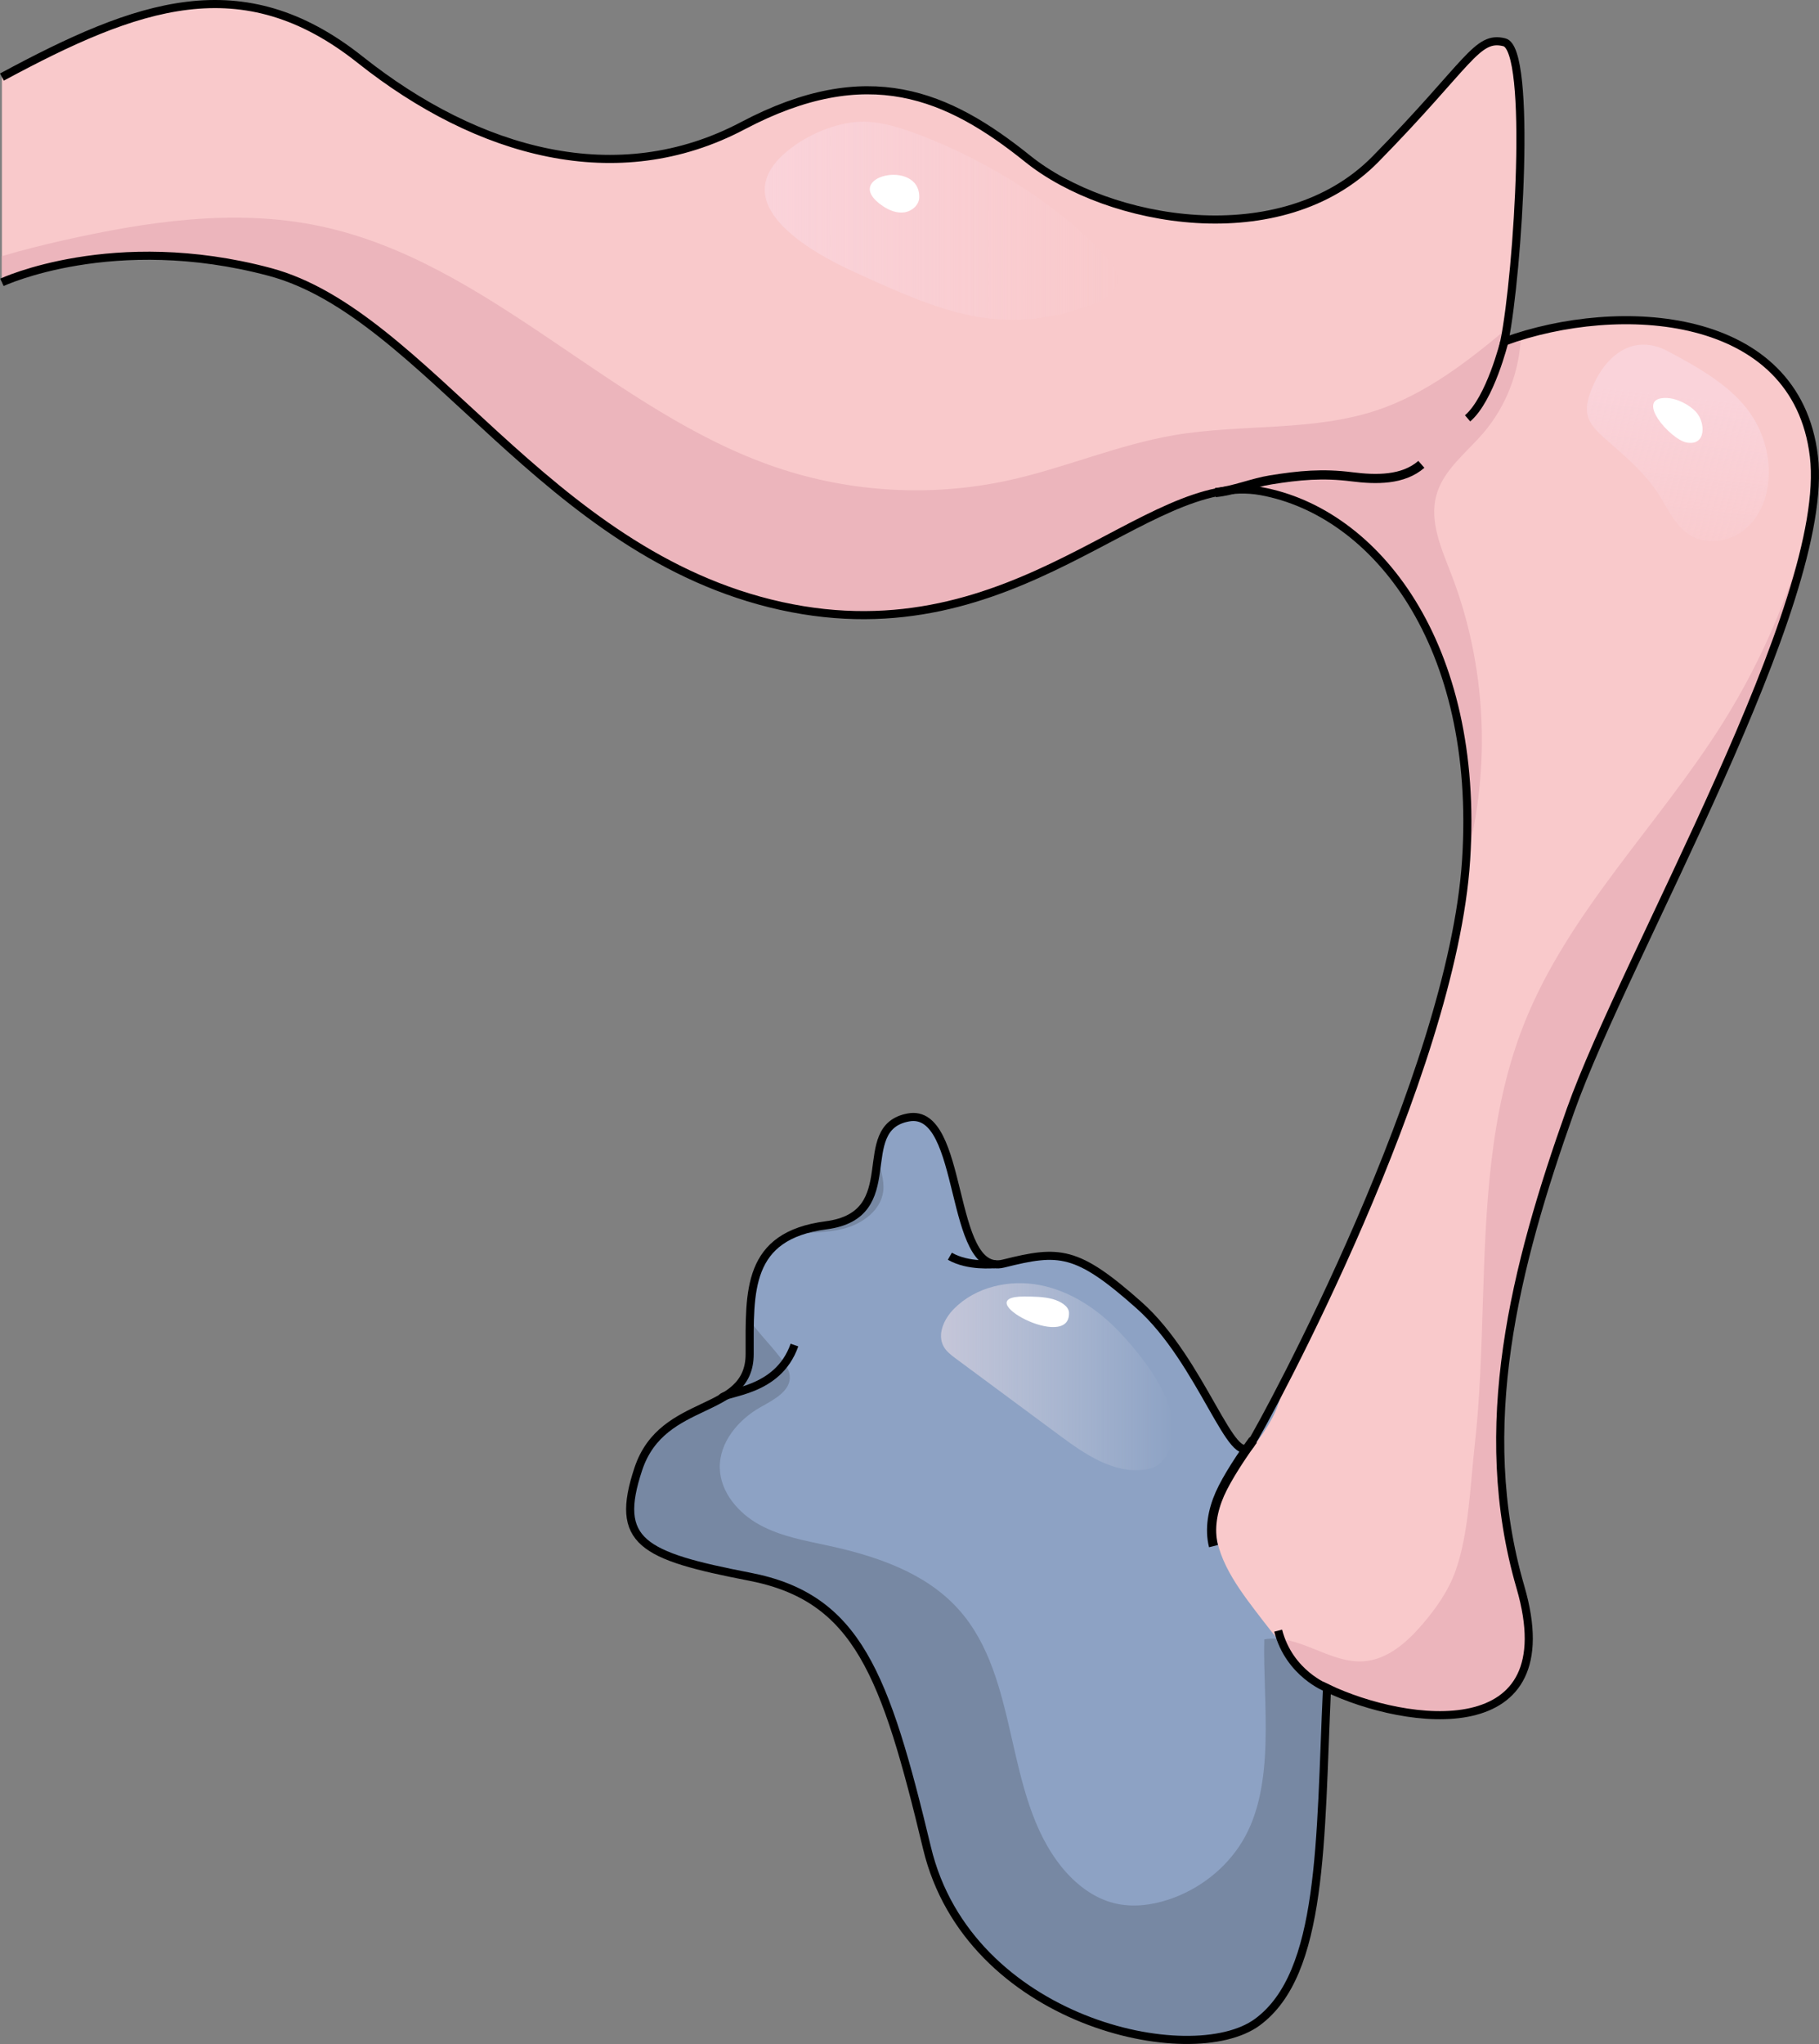
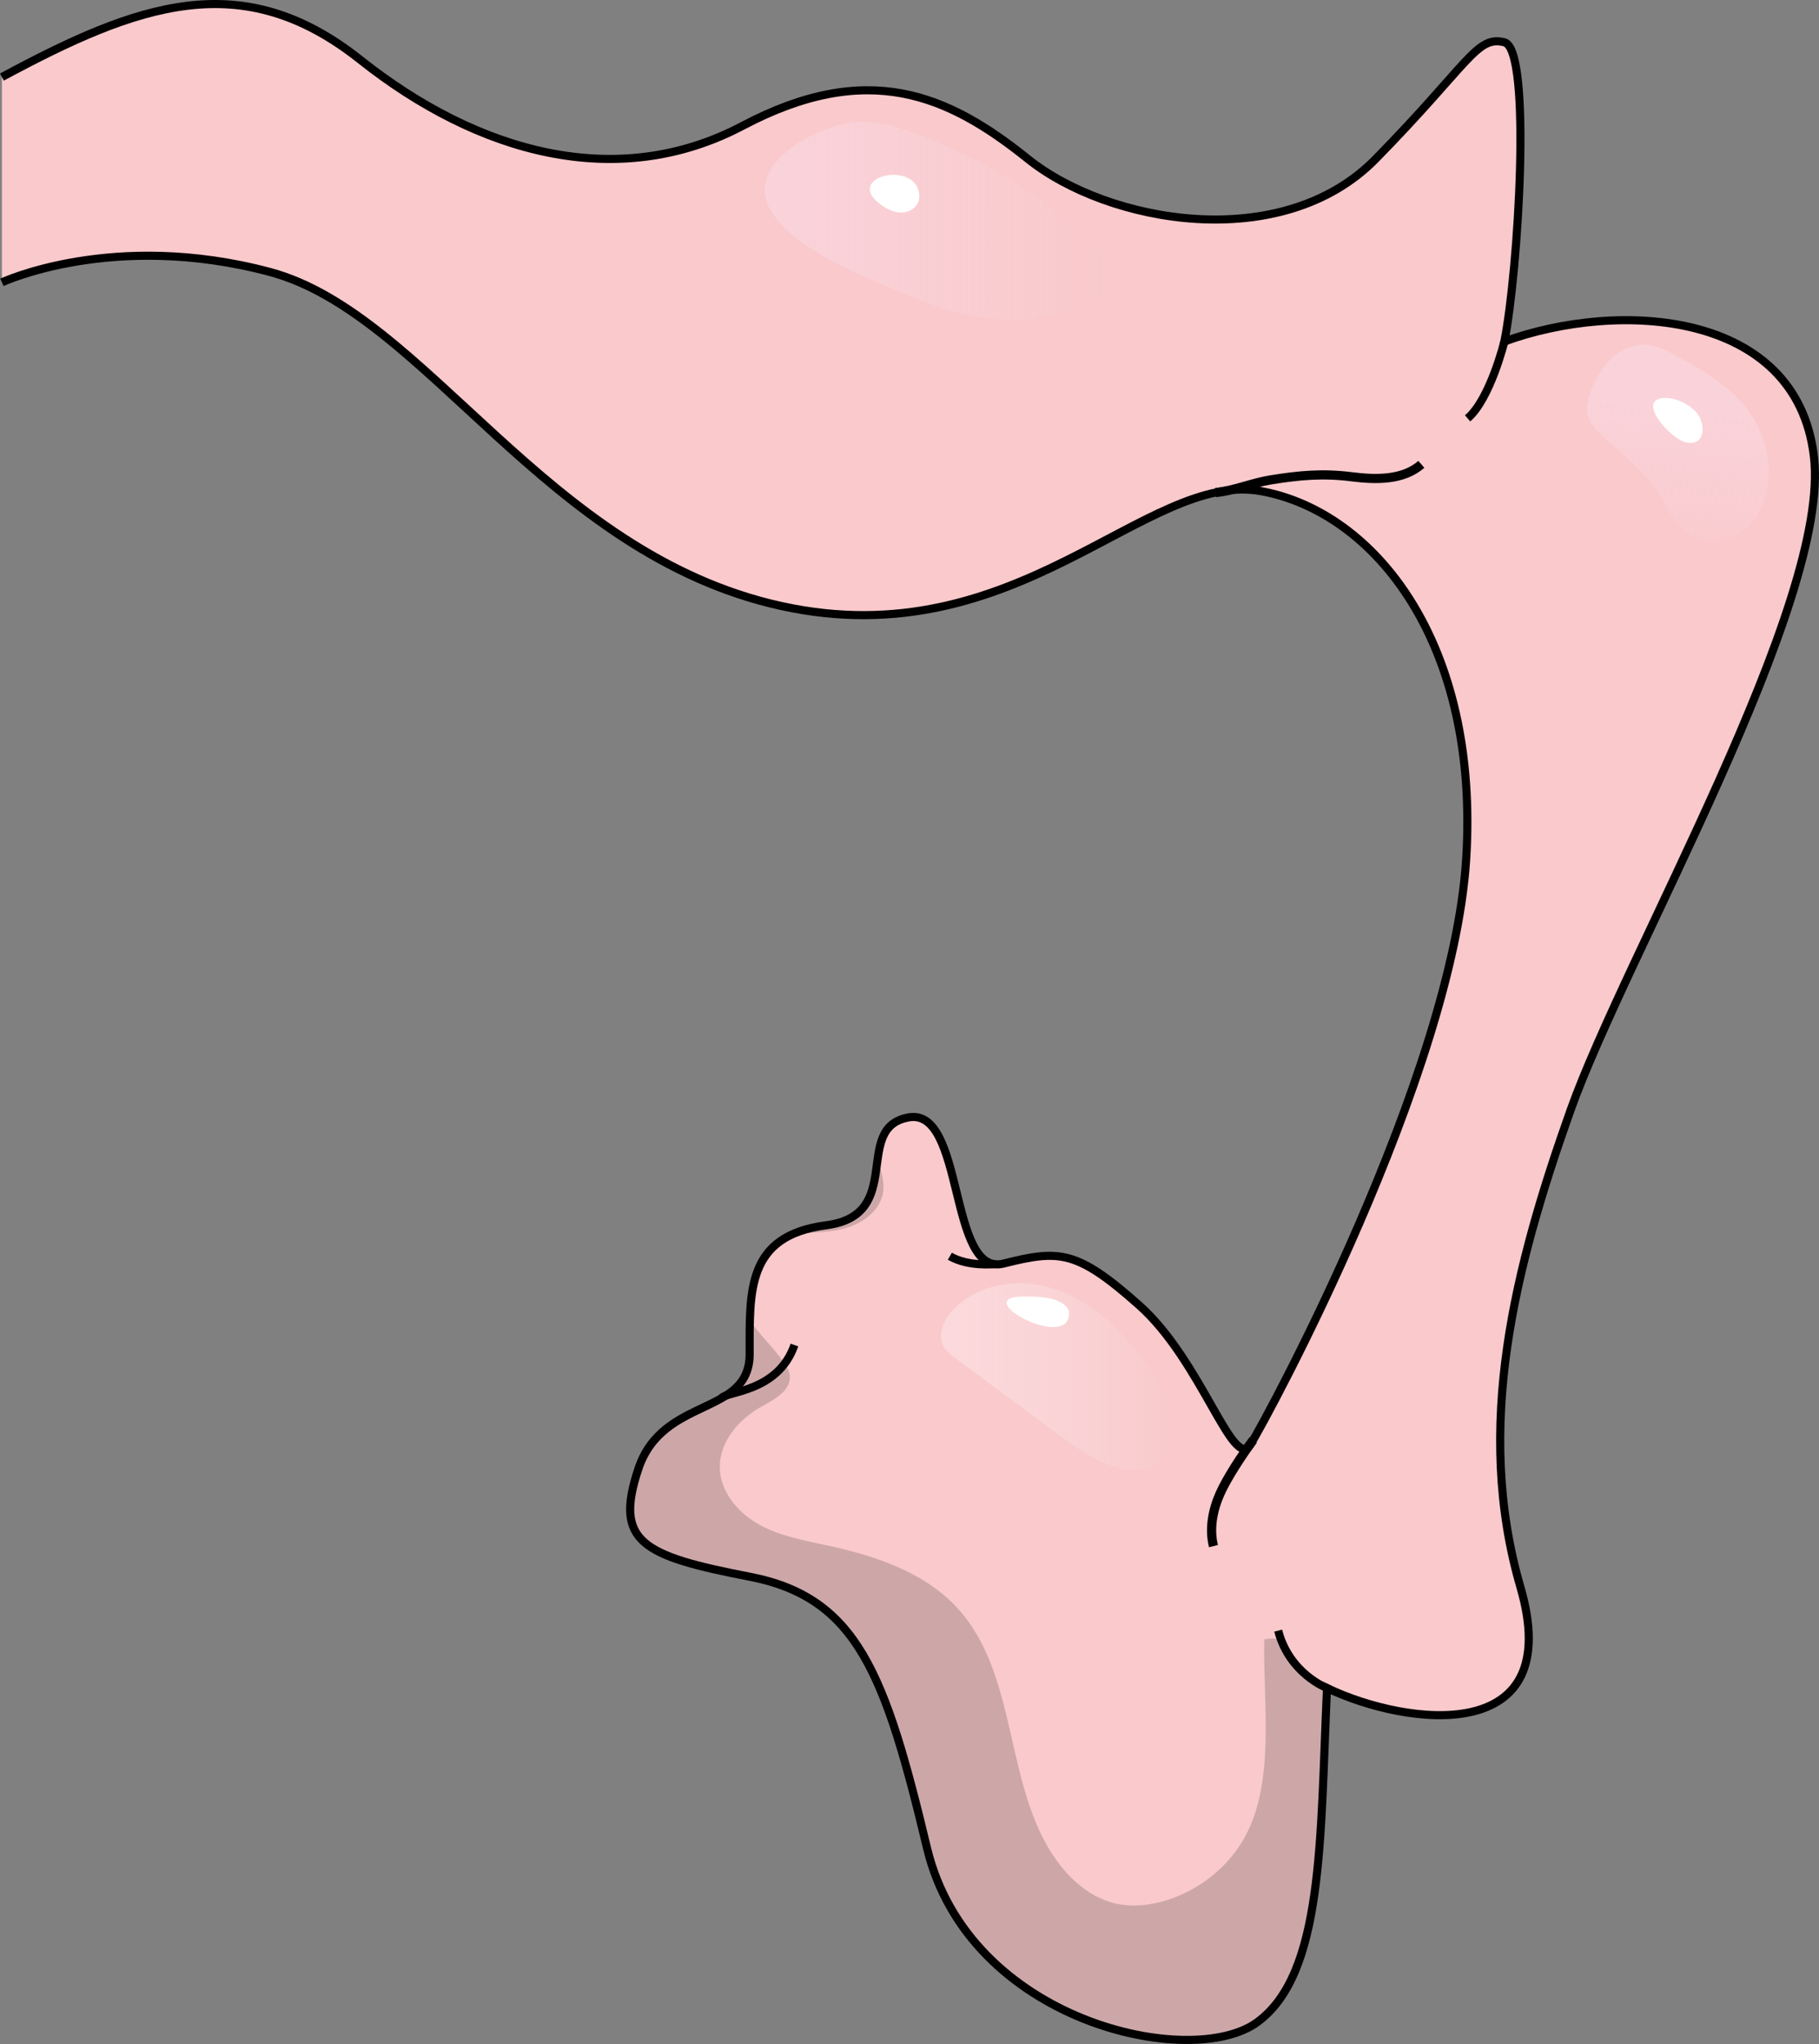
<svg xmlns="http://www.w3.org/2000/svg" version="1.1" id="Layer_1" x="0px" y="0px" width="198.365px" height="222.801px" viewBox="0 0 198.365 222.801" enable-background="new 0 0 198.365 222.801" xml:space="preserve">
  <rect x="0" y="0" width="198.365" height="222.801" fill="#808080" stroke="none" />
  <g>
    <path fill="#F9C9CB" d="M0.209,8.401c14.792-7.965,26.17-12.137,39.065-1.896s28.066,14.412,41.72,7.206s22.377-3.392,31.1,3.614   s27.687,10.44,37.927,0c10.24-10.44,10.999-13.475,14.033-12.716s1.517,25.032,0,32.617c12.516-4.551,31.859-3.413,33.755,12.516   c1.896,15.929-20.481,54.236-26.549,71.303c-6.068,17.067-10.529,34.514-5.454,51.96c5.075,17.446-12.371,15.171-21.095,10.999   c-0.759,16.688-0.379,31.1-7.585,36.41s-31.479,0-36.031-18.964c-4.551-18.964-7.585-27.307-19.343-29.583   s-14.792-3.793-12.137-11.757s12.137-5.689,12.137-12.516c0-6.827-0.379-12.895,8.344-14.033c8.723-1.138,2.769-10.62,8.97-11.757   c6.201-1.138,4.305,17.446,10.373,15.929c6.068-1.517,7.965-1.517,14.792,4.551c6.827,6.068,10.24,18.205,12.137,15.171   c1.896-3.034,21.998-40.203,23.515-63.717c1.517-23.515-9.861-37.927-22.377-40.203c-12.516-2.276-26.549,18.205-52.339,12.516   S46.48,34.191,29.413,29.64S0.209,30.778,0.209,30.778" />
-     <path fill="#ECB5BC" d="M197.621,55.574c-1.968,8.192-5.255,16.068-9.731,23.206c-6.995,11.156-16.867,20.63-21.709,32.875   c-3.816,9.649-4.148,20.151-4.476,30.388c-0.166,5.195-0.309,10.4-0.892,15.569c-0.485,4.3-0.647,9.703-2.128,13.742   c-0.768,2.094-2.074,3.951-3.522,5.647c-1.689,1.979-3.813,3.881-6.406,4.083c-3.749,0.292-7.186-3.064-10.885-2.387   c-0.174,6.898,1.328,15.882-2.398,22.027c-1.804,2.977-4.726,5.237-8.031,6.33c-1.897,0.627-3.96,0.878-5.901,0.406   c-2.318-0.564-4.297-2.122-5.791-3.981c-6.388-7.952-4.422-20.535-11.26-28.103c-3.552-3.931-8.865-5.74-14.041-6.87   c-2.586-0.564-5.25-1.016-7.578-2.278c-2.327-1.262-4.305-3.544-4.377-6.19c-0.076-2.824,2.028-5.313,4.496-6.688   c1.442-0.803,3.318-1.788,3.128-3.427c-0.06-0.519-0.34-0.984-0.639-1.412c-1.121-1.61-2.58-2.963-3.707-4.566   c-0.033,1.174-0.021,2.397-0.021,3.648c0,6.827-9.482,4.551-12.137,12.516c-2.655,7.965,0.379,9.482,12.137,11.757   s14.792,10.62,19.343,29.583c4.551,18.963,28.825,24.273,36.031,18.963c7.206-5.31,6.827-19.722,7.585-36.41   c8.723,4.172,26.17,6.448,21.095-10.999c-5.075-17.447-0.614-34.893,5.454-51.96C176.68,105.801,195.095,73.628,197.621,55.574z" />
-     <path id="changecolor_9_" fill="#8DA2C4" d="M139.079,153.866c0.436-0.981,0.717-2,0.882-3.04c-1.832,3.556-3.17,5.949-3.594,6.627   c-1.896,3.034-5.31-9.103-12.137-15.171c-6.827-6.068-8.723-6.068-14.792-4.551s-4.172-17.067-10.373-15.929   s-0.246,10.619-8.97,11.757c-8.723,1.138-8.344,7.206-8.344,14.033s-9.482,4.551-12.137,12.516   c-2.655,7.965,0.379,9.482,12.137,11.757c11.757,2.276,14.792,10.62,19.343,29.583c4.551,18.963,28.825,24.273,36.031,18.963   c7.195-5.302,6.828-19.679,7.582-36.334c-3.034-2.322-5.496-5.466-7.837-8.539c-2.304-3.026-4.724-6.482-4.272-10.258   C133.125,160.894,137.285,157.904,139.079,153.866z" />
    <path opacity="0.2" fill="#222222" d="M137.409,220.167c0.339-0.27,0.675-0.542,0.98-0.853c0.188-0.192,0.351-0.417,0.527-0.624   c0.191-0.225,0.395-0.435,0.572-0.678c0.167-0.229,0.309-0.488,0.464-0.732c0.161-0.254,0.334-0.493,0.483-0.763   c0.142-0.259,0.263-0.547,0.395-0.82c0.138-0.286,0.286-0.558,0.413-0.859c0.119-0.283,0.218-0.593,0.327-0.888   c0.118-0.321,0.246-0.629,0.354-0.964c0.096-0.299,0.175-0.623,0.263-0.934c0.102-0.359,0.212-0.707,0.304-1.081   c0.078-0.318,0.141-0.658,0.212-0.986c0.085-0.393,0.178-0.775,0.254-1.183c0.06-0.319,0.107-0.659,0.162-0.987   c0.073-0.44,0.152-0.871,0.216-1.326c0.044-0.311,0.078-0.64,0.119-0.958c0.063-0.493,0.129-0.979,0.184-1.488   c0.033-0.309,0.058-0.635,0.089-0.95c0.052-0.537,0.106-1.069,0.151-1.622c0.022-0.268,0.038-0.55,0.058-0.821   c0.046-0.617,0.093-1.231,0.132-1.865c0.012-0.191,0.021-0.39,0.032-0.582c0.256-4.386,0.384-9.148,0.61-14.121   c-2.016-1.542-3.776-3.45-5.419-5.456c-0.469-0.03-0.942-0.012-1.418,0.075c-0.174,6.898,1.328,15.882-2.398,22.027   c-1.804,2.977-4.726,5.237-8.031,6.33c-1.897,0.627-3.96,0.878-5.901,0.406c-2.318-0.564-4.297-2.122-5.791-3.981   c-6.388-7.952-4.422-20.535-11.26-28.103c-3.552-3.931-8.865-5.74-14.041-6.87c-2.586-0.564-5.25-1.016-7.578-2.278   c-2.327-1.262-4.305-3.544-4.377-6.19c-0.076-2.824,2.028-5.313,4.496-6.688c1.442-0.803,3.318-1.788,3.128-3.427   c-0.06-0.519-0.34-0.984-0.639-1.412c-1.121-1.61-2.58-2.963-3.707-4.566c0,0,0,0,0,0c-0.016,0.556-0.02,1.125-0.022,1.701   c0,0.131-0.001,0.261-0.001,0.393c0,0.513,0.001,1.029,0.001,1.553c0,2.987-1.815,4.231-4.079,5.353   c-0.323,0.16-0.656,0.318-0.994,0.478c-0.169,0.08-0.339,0.161-0.51,0.242c-1.368,0.654-2.787,1.381-4.002,2.483   c-0.152,0.138-0.301,0.281-0.446,0.432c-0.29,0.3-0.565,0.626-0.822,0.983c-0.513,0.713-0.952,1.549-1.284,2.544   c-2.655,7.965,0.379,9.482,12.137,11.757c1.102,0.213,2.128,0.48,3.085,0.804c2.234,0.755,4.096,1.822,5.694,3.246   c0.228,0.203,0.451,0.414,0.669,0.633c3.921,3.929,6.195,10.274,8.646,19.843c0.408,1.595,0.822,3.279,1.248,5.057   c0.569,2.37,1.446,4.528,2.559,6.477c0.835,1.462,1.803,2.808,2.874,4.039c1.427,1.642,3.037,3.081,4.758,4.323   c1.29,0.931,2.643,1.752,4.027,2.464c0.461,0.237,0.926,0.463,1.394,0.676c4.207,1.921,8.609,2.874,12.389,2.928   c0.84,0.012,1.649-0.021,2.419-0.097c0.385-0.038,0.76-0.087,1.123-0.147c1.819-0.3,3.362-0.87,4.488-1.7   C137.227,220.338,137.311,220.244,137.409,220.167z" />
-     <path fill="#ECB5BC" d="M164.054,37.225c0.082-0.41,0.164-0.877,0.245-1.377c-4.289,3.584-8.769,7.052-14.041,8.835   c-7.087,2.396-14.841,1.495-22.215,2.753c-6.143,1.048-11.939,3.58-18.026,4.917c-8.354,1.835-17.204,1.35-25.308-1.386   C66.775,44.909,53.287,28.459,34.75,24.618c-9.198-1.906-18.751-0.469-27.915,1.596c-2.201,0.496-4.425,1.056-6.625,1.705v2.859   c0,0,12.137-5.689,29.204-1.138c17.067,4.551,29.962,30.721,55.753,36.41c25.79,5.689,39.823-14.792,52.339-12.516   s23.894,16.688,22.377,40.203c-0.001,0.02-0.004,0.04-0.005,0.06c2.745-10.22,2.205-21.313-1.607-31.19   c-1.073-2.781-2.42-5.748-1.633-8.624c0.753-2.753,3.241-4.598,5.102-6.761c2.519-2.928,3.97-6.735,4.115-10.591   C165.242,36.817,164.639,37.013,164.054,37.225z" />
    <g>
      <path opacity="0.2" fill="#222222" d="M90.096,133.56c-1.447,0.189-2.623,0.524-3.612,0.965c1.852-0.195,3.741-0.134,5.542-0.601    c2.032-0.528,4.046-1.997,4.292-4.082c0.148-1.257-0.362-2.483-0.576-3.734C95.281,129.192,95.33,132.877,90.096,133.56z" />
      <path fill="#ECB5BC" d="M97.555,122.525l-0.101-0.077c-0.07,0.049-0.142,0.096-0.206,0.15    C97.348,122.569,97.445,122.534,97.555,122.525z" />
    </g>
    <path fill="none" stroke="#000000" stroke-width="0.883" stroke-miterlimit="10" d="M0.209,8.401   c14.792-7.965,26.17-12.137,39.065-1.896s28.066,14.412,41.72,7.206s22.377-3.392,31.1,3.614s27.687,10.44,37.927,0   c10.24-10.44,10.999-13.475,14.033-12.716s1.517,25.032,0,32.617c12.516-4.551,31.859-3.413,33.755,12.516   c1.896,15.929-20.481,54.236-26.549,71.303c-6.068,17.067-10.529,34.514-5.454,51.96c5.075,17.446-12.371,15.171-21.095,10.999   c-0.759,16.688-0.379,31.1-7.585,36.41s-31.479,0-36.031-18.964c-4.551-18.964-7.585-27.307-19.343-29.583   s-14.792-3.793-12.137-11.757s12.137-5.689,12.137-12.516c0-6.827-0.379-12.895,8.344-14.033c8.723-1.138,2.769-10.62,8.97-11.757   c6.201-1.138,4.305,17.446,10.373,15.929c6.068-1.517,7.965-1.517,14.792,4.551c6.827,6.068,10.24,18.205,12.137,15.171   c1.896-3.034,21.998-40.203,23.515-63.717c1.517-23.515-9.861-37.927-22.377-40.203c-12.516-2.276-26.549,18.205-52.339,12.516   S46.48,34.191,29.413,29.64S0.209,30.778,0.209,30.778" />
    <path fill="none" stroke="#000000" stroke-width="0.883" stroke-miterlimit="10" d="M164.054,37.225c0,0-1.533,6.255-4.01,8.378" />
    <path fill="none" stroke="#000000" stroke-width="0.883" stroke-miterlimit="10" d="M144.711,184.003c0,0-4.106-1.552-5.323-6.256   " />
    <path fill="none" stroke="#000000" stroke-width="0.883" stroke-miterlimit="10" d="M78.678,152.414   c0.437-0.761,6.139-0.599,7.958-5.798" />
    <path fill="none" stroke="#000000" stroke-miterlimit="10" d="M132.544,53.693c2.009-0.195,4.019-1.062,6.024-1.384   c3.12-0.5,5.662-0.743,8.857-0.337c2.626,0.334,5.582,0.384,7.576-1.356" />
    <path fill="none" stroke="#000000" stroke-miterlimit="10" d="M136.662,156.96c-1.153,1.565-2.85,4.11-3.634,5.889   s-1.168,3.798-0.695,5.684" />
    <linearGradient id="SVGID_1_" gradientUnits="userSpaceOnUse" x1="183.536" y1="43.188" x2="181.227" y2="63.734">
      <stop offset="0" style="stop-color:#FAD3DA" />
      <stop offset="1" style="stop-color:#FAD3DA;stop-opacity:0" />
    </linearGradient>
    <path fill="url(#SVGID_1_)" d="M173.477,42.651c-0.311,0.824-0.551,1.721-0.355,2.58c0.239,1.047,1.075,1.839,1.879,2.551   c2.086,1.846,4.274,3.649,5.798,5.981c1.066,1.631,1.862,3.574,3.528,4.586c1.954,1.188,4.658,0.629,6.306-0.957   c1.648-1.586,2.332-3.982,2.252-6.268c-0.075-2.135-0.767-4.244-1.971-6.009c-2.101-3.078-5.808-5.106-9.012-6.82   C178.086,36.255,174.946,38.754,173.477,42.651z" />
    <linearGradient id="SVGID_2_" gradientUnits="userSpaceOnUse" x1="83.399" y1="24.065" x2="121.912" y2="24.065">
      <stop offset="0" style="stop-color:#FAD3DA" />
      <stop offset="1" style="stop-color:#FAD3DA;stop-opacity:0" />
    </linearGradient>
    <path fill="url(#SVGID_2_)" d="M85.817,16.501c-6.844,5.699,2.513,10.947,7.396,13.172c9.264,4.221,15.934,7.215,25.877,3.525   c1.329-0.493,2.841-1.387,2.821-2.805c-0.011-0.8-0.534-1.493-1.057-2.098c-4.969-5.745-13.291-10.823-20.36-13.505   c-2.135-0.81-4.349-1.582-6.632-1.52C91.217,13.34,88.042,14.648,85.817,16.501z" />
    <path fill="none" stroke="#000000" stroke-width="0.883" stroke-miterlimit="10" d="M108.543,137.807   c-0.22-0.031-2.915,0.298-4.96-0.871" />
    <linearGradient id="SVGID_3_" gradientUnits="userSpaceOnUse" x1="102.616" y1="150.065" x2="127.99" y2="150.065">
      <stop offset="0" style="stop-color:#FDEAED" />
      <stop offset="1" style="stop-color:#FFFBFC;stop-opacity:0" />
    </linearGradient>
    <path opacity="0.5" fill="url(#SVGID_3_)" d="M122.071,145.185c-2.339-2.459-5.298-4.441-8.627-5.096   c-3.33-0.656-7.042,0.168-9.423,2.586c-1.068,1.085-1.855,2.775-1.113,4.104c0.308,0.551,0.83,0.943,1.337,1.319   c3.778,2.797,7.556,5.594,11.334,8.391c2.721,2.015,5.815,4.134,9.175,3.716c0.673-0.084,1.365-0.29,1.836-0.777   C130.658,155.22,124.844,148.1,122.071,145.185z" />
    <path fill="#FFFFFF" d="M116.578,143.087c-0.023-0.67-0.86-1.236-1.822-1.492c-0.963-0.256-2.036-0.264-3.079-0.268   C105.385,141.307,116.725,147.463,116.578,143.087z" />
    <path fill="#FFFFFF" d="M183.923,48.234c2.185,0.409,2.063-2.21,1.029-3.332c-0.74-0.802-2.082-1.484-3.185-1.52   C178.093,43.262,182.132,47.899,183.923,48.234z" />
    <path fill="#FFFFFF" d="M96.272,22.462c0.691,0.466,1.521,0.8,2.347,0.684c0.826-0.116,1.606-0.792,1.626-1.626   C100.346,17.202,91.489,19.234,96.272,22.462z" />
  </g>
</svg>